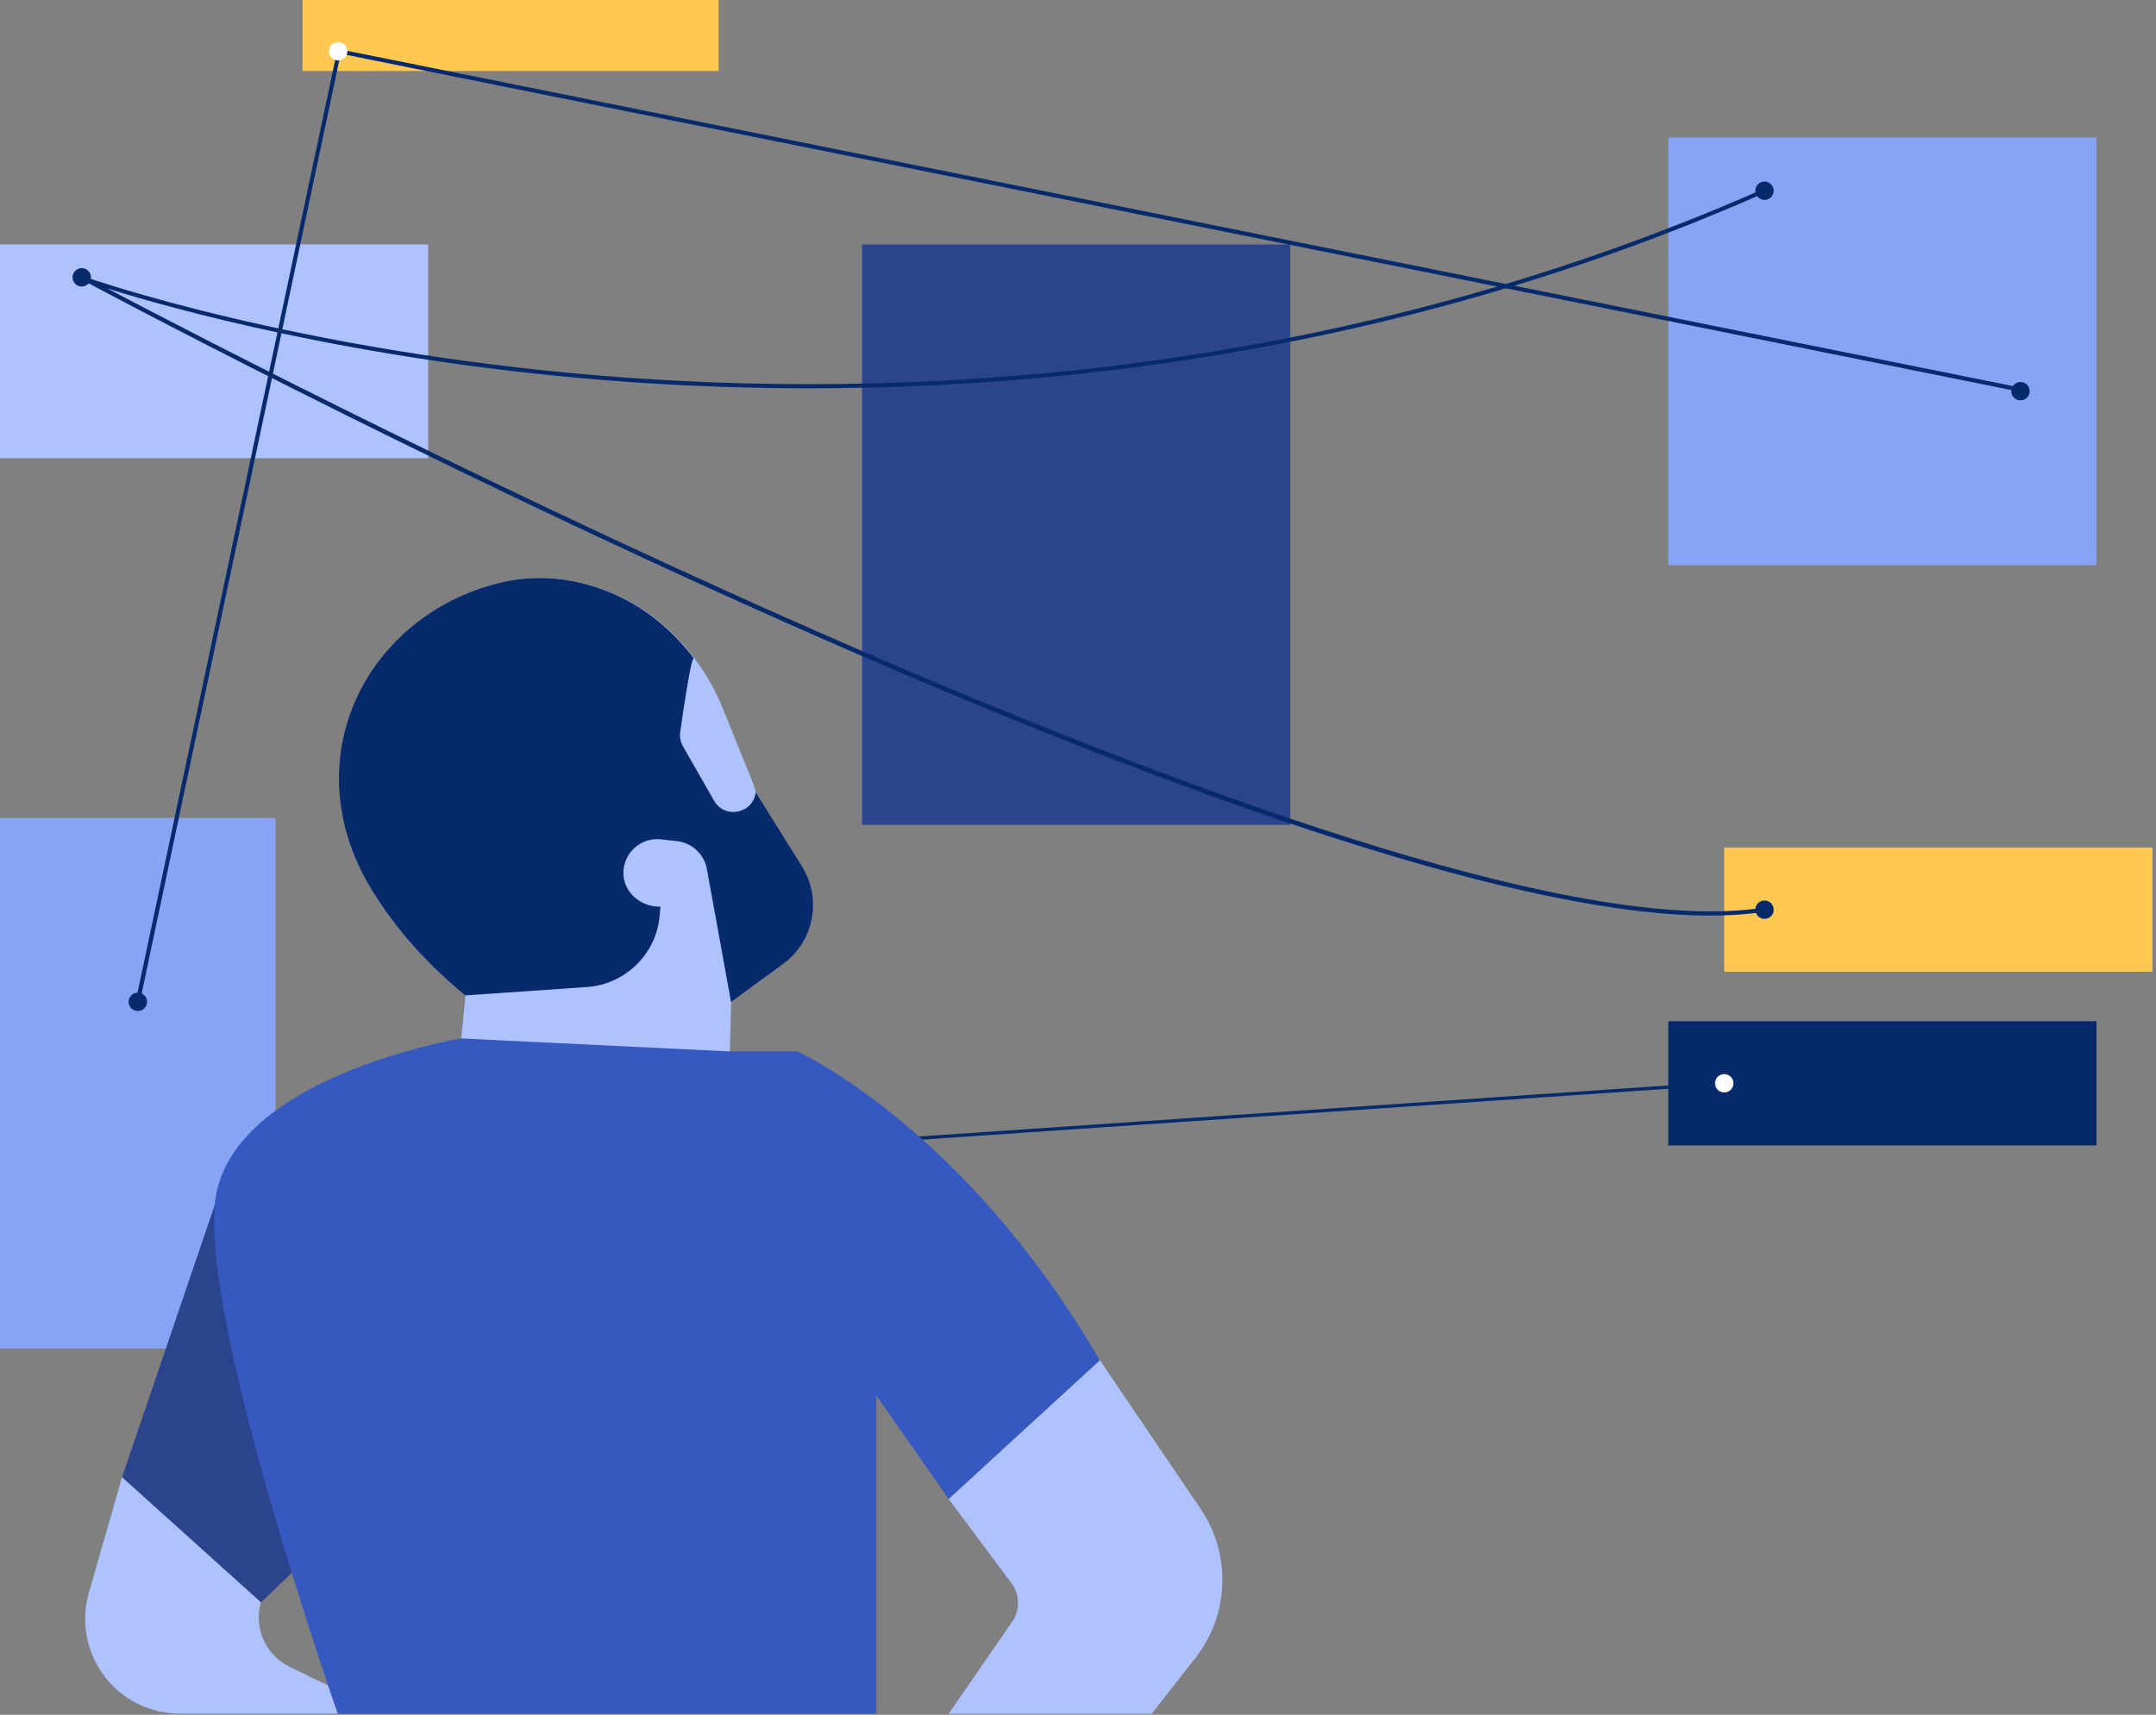
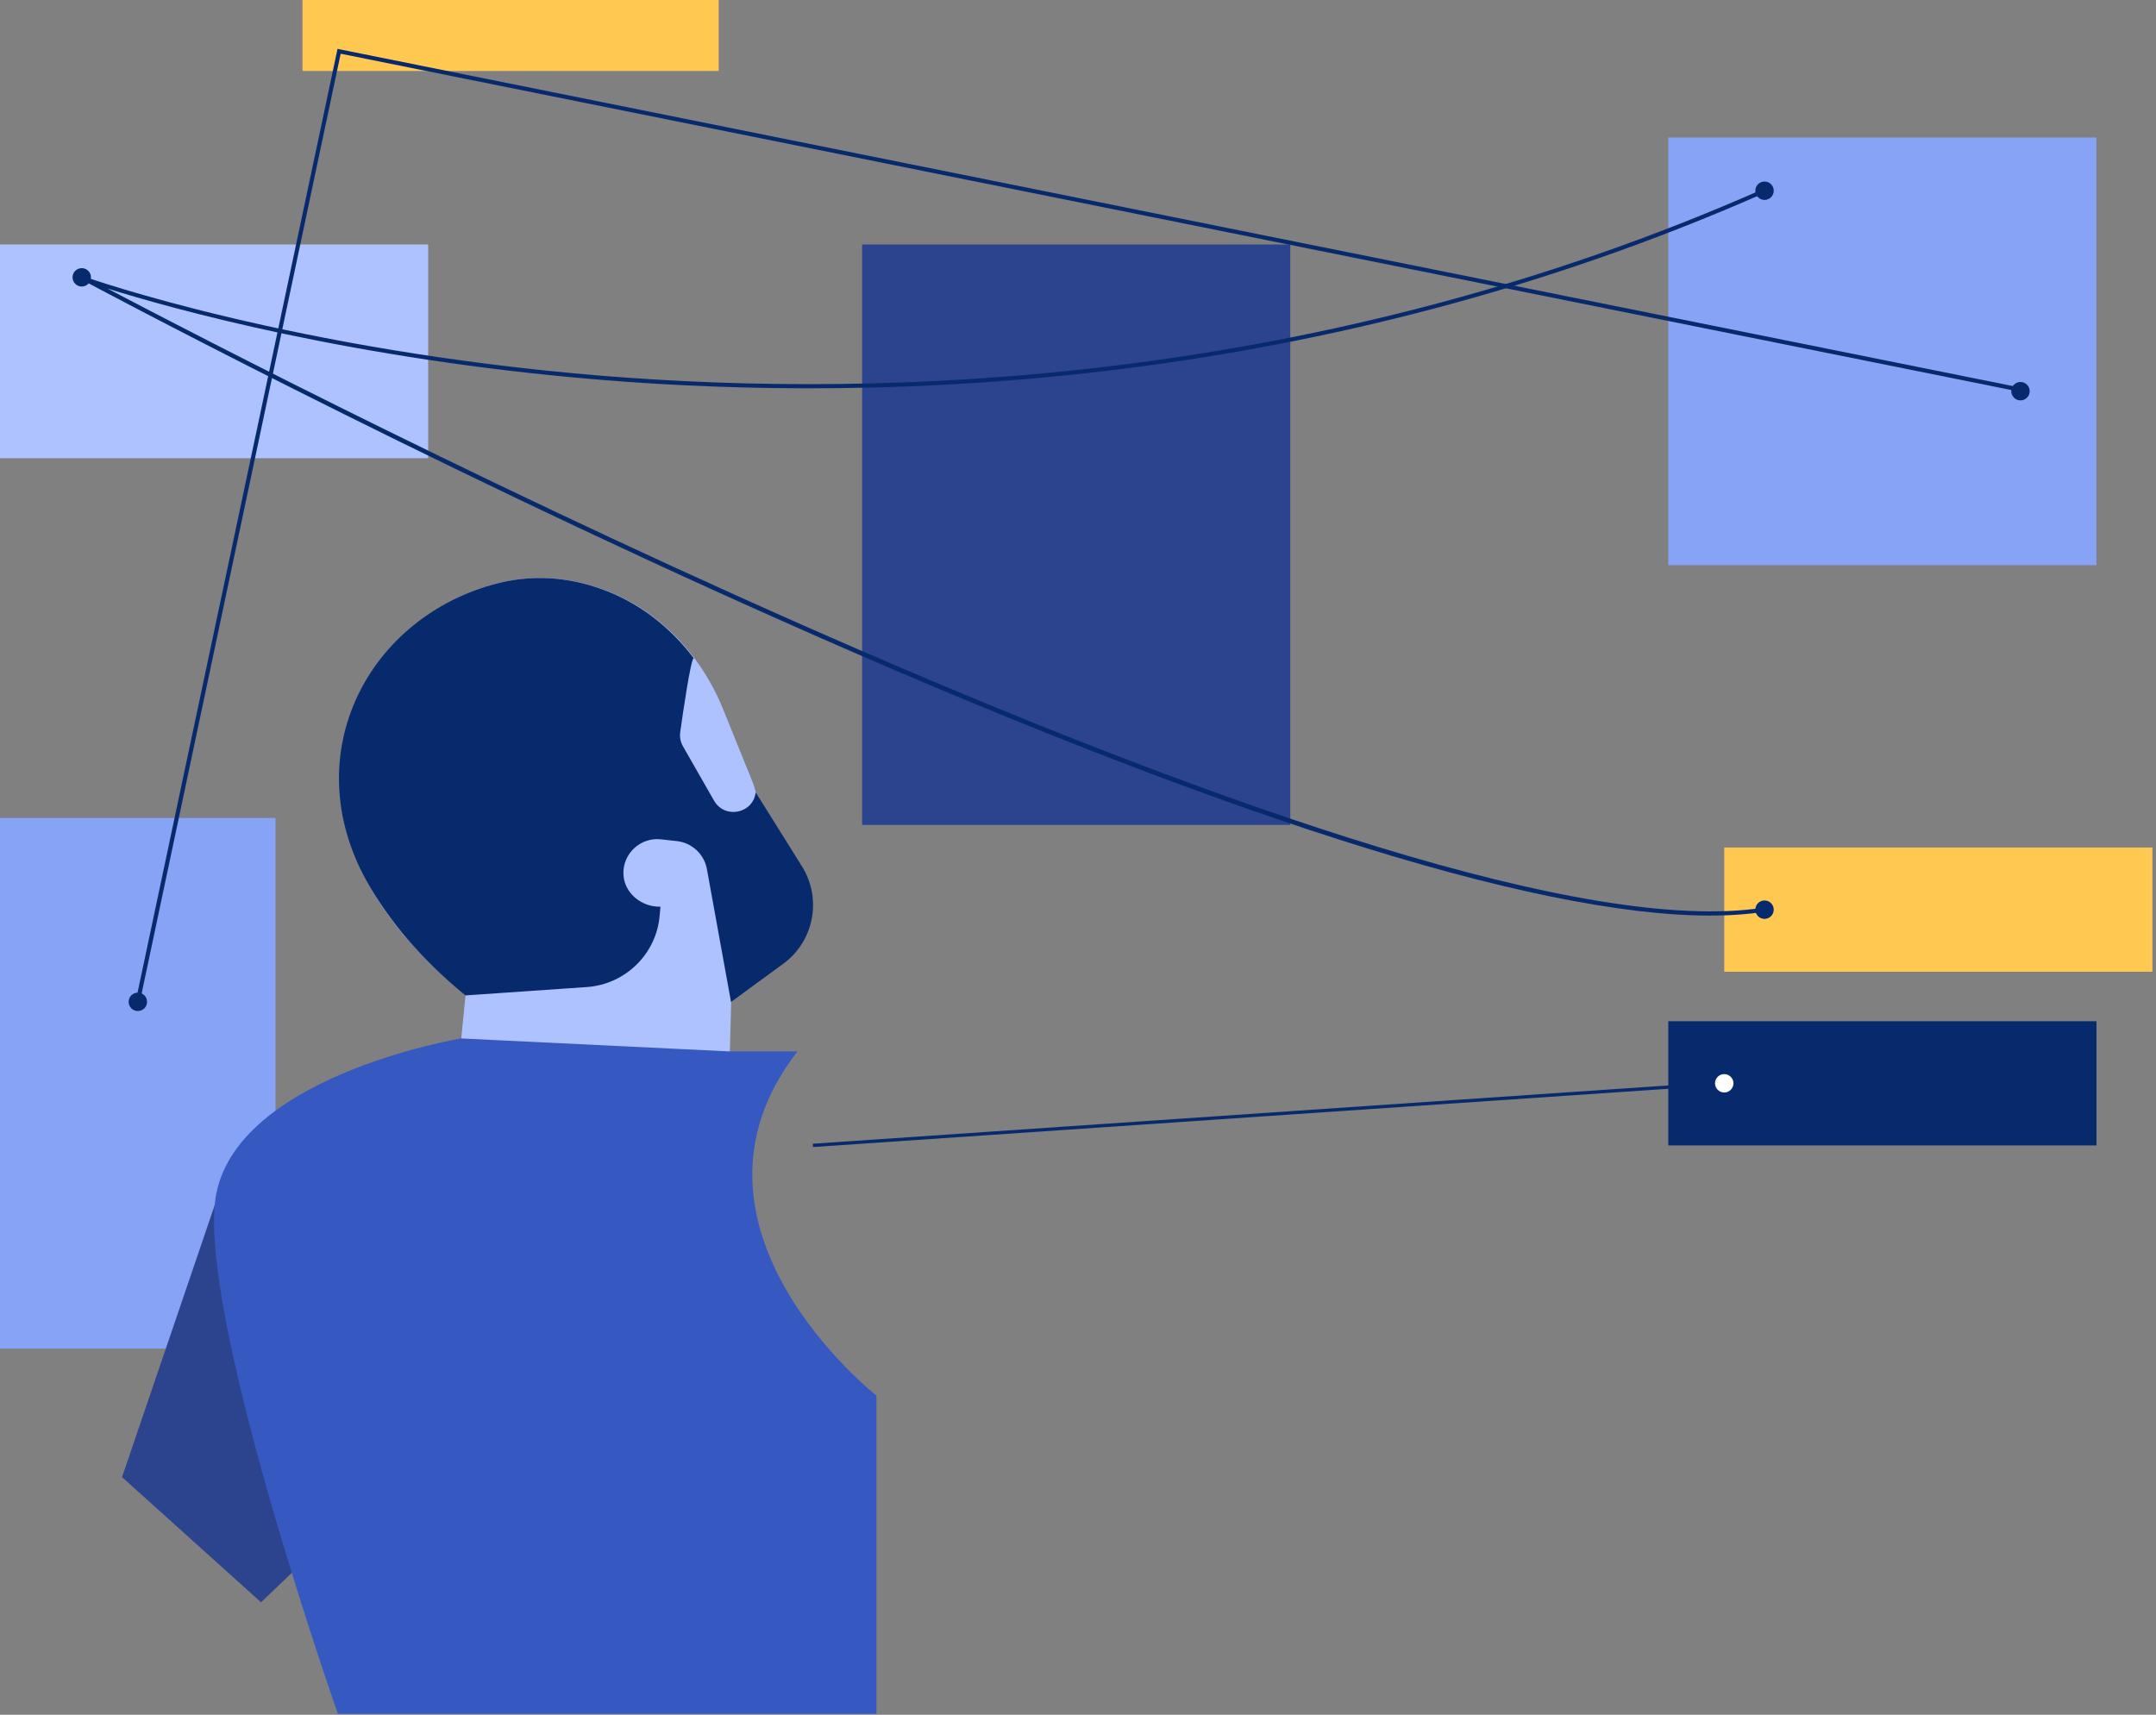
<svg xmlns="http://www.w3.org/2000/svg" width="489" height="389" viewBox="0 0 489 389" fill="none">
  <rect x="0" y="0" width="489" height="389" fill="#808080" stroke="none" />
  <g clip-path="url(#clip0_1_869)">
    <path d="M475.5 231.665H378.385V259.84H475.5V231.665Z" fill="#072A6C" />
    <path d="M184.379 259.831L391.07 245.744" stroke="#072A6C" stroke-width="0.753" stroke-miterlimit="10" />
    <path d="M163.001 0.003H68.61V16.102H163.001V0.003Z" fill="#FFC851" />
    <path d="M62.492 185.556H0V305.931H62.492V185.556Z" fill="#87A3F5" />
-     <path d="M27.684 335.075L20.148 361.312C17.984 368.84 20.073 376.927 25.595 382.443C29.624 386.468 35.109 388.741 40.817 388.741H76.633L74.432 382.368L65.627 378.082C60.218 375.436 57.494 369.25 59.173 363.473L27.684 335.075Z" fill="#AEC2FF" />
    <path d="M48.688 273.405L27.683 335.083L59.209 363.481L77.864 345.592L48.688 273.405Z" fill="#2C438E" />
-     <path d="M215.162 340.034L229.414 359.152C231.354 361.723 231.391 365.264 229.563 367.91L215.162 388.78H261.201L271.125 376.109C278.848 366.27 279.296 352.593 272.282 342.232L249.449 308.542L215.162 339.996V340.034Z" fill="#AEC2FF" />
    <path d="M170.875 191.152L167.554 200.619C166.845 202.668 166.435 204.793 166.398 206.954L165.838 227.265L165.54 238.52C144.609 250.52 104.614 235.576 104.614 235.576L105.584 225.774C95.697 217.687 89.019 209.749 84.542 202.221C68.723 175.5 80.102 143.338 109.502 133.313C119.463 129.921 128.567 130.853 136.178 133.499C149.012 137.971 158.936 148.294 164.01 160.891L170.539 177.028C172.367 181.537 172.479 186.531 170.875 191.115V191.152Z" fill="#AEC2FF" />
    <path d="M181.51 195.92L171.399 179.746C170.802 184.59 164.385 185.857 161.96 181.646L154.908 169.311C154.349 168.342 154.125 167.224 154.274 166.105C154.908 161.596 156.662 149.596 157.333 149.298C151.924 142.142 144.686 136.515 136.142 133.533C129.091 131.036 120.734 130.068 111.668 132.639C82.678 140.838 66.822 172.329 83.947 201.249C88.536 208.964 95.214 217.349 105.549 225.809L133.157 223.908C141.85 223.274 148.864 216.417 149.611 207.734L149.797 205.684H149.573C145.395 205.684 141.589 202.553 141.403 198.379C141.179 193.646 145.283 189.882 149.909 190.404L153.603 190.814C156.96 191.224 159.684 193.758 160.318 197.075L165.803 227.299L177.667 218.616C184.867 213.324 186.546 203.299 181.51 195.957V195.92Z" fill="#072A6C" />
    <path d="M104.579 235.571C104.579 235.571 51.153 244.403 48.69 273.398C46.228 302.392 76.635 388.779 76.635 388.779H198.784V316.591C198.784 316.591 149.984 278.28 180.875 238.515H165.504L104.579 235.571Z" fill="#3659C1" />
-     <path d="M180.873 238.526C180.873 238.526 218.555 255.52 249.447 308.589L215.16 340.043L198.781 316.602L156.175 318.465L159.309 253.06L180.911 238.526H180.873Z" fill="#3659C1" />
    <path d="M475.5 31.197H378.385V128.205H475.5V31.197Z" fill="#87A3F5" />
    <path d="M97.115 55.459H0V103.944H97.115V55.459Z" fill="#AEC2FF" />
    <path d="M488.186 192.266H391.072V220.44H488.186V192.266Z" fill="#FFC851" />
    <path d="M292.651 55.459H195.536V187.126H292.651V55.459Z" fill="#2C438E" />
    <path d="M387.863 207.7C367.716 207.7 339.398 201.887 303.433 190.371C268.176 179.079 225.495 162.308 176.583 140.506C93.309 103.462 19.811 64.145 19.102 63.735L19.475 62.877C19.923 63.027 66.559 79.536 136.476 85.238C200.983 90.493 299.068 87.437 400.025 42.827L400.398 43.685C299.254 88.369 200.983 91.462 136.364 86.17C79.766 81.549 38.391 69.847 24.363 65.449C62.828 85.723 319.513 218.732 400.137 205.874L400.286 206.806C396.556 207.402 392.414 207.7 387.863 207.7Z" fill="#072A6C" />
    <path d="M31.712 227.333L30.779 227.147L76.557 11.068L77.005 11.18L458.376 87.951L458.189 88.883L77.266 12.186L31.712 227.333Z" fill="#072A6C" />
    <path d="M18.543 65C19.697 65 20.632 64.066 20.632 62.913C20.632 61.76 19.697 60.826 18.543 60.826C17.389 60.826 16.453 61.76 16.453 62.913C16.453 64.066 17.389 65 18.543 65Z" fill="#072A6C" />
-     <path d="M76.706 13.712C77.859 13.712 78.795 12.777 78.795 11.625C78.795 10.472 77.859 9.538 76.706 9.538C75.552 9.538 74.616 10.472 74.616 11.625C74.616 12.777 75.552 13.712 76.706 13.712Z" fill="white" />
    <path d="M400.212 45.354C401.366 45.354 402.301 44.419 402.301 43.267C402.301 42.114 401.366 41.18 400.212 41.18C399.058 41.18 398.123 42.114 398.123 43.267C398.123 44.419 399.058 45.354 400.212 45.354Z" fill="#072A6C" />
    <path d="M458.263 90.827C459.417 90.827 460.352 89.892 460.352 88.74C460.352 87.587 459.417 86.653 458.263 86.653C457.109 86.653 456.174 87.587 456.174 88.74C456.174 89.892 457.109 90.827 458.263 90.827Z" fill="#072A6C" />
    <path d="M400.212 208.447C401.366 208.447 402.301 207.513 402.301 206.36C402.301 205.208 401.366 204.273 400.212 204.273C399.058 204.273 398.123 205.208 398.123 206.36C398.123 207.513 399.058 208.447 400.212 208.447Z" fill="#072A6C" />
    <path d="M391.071 247.834C392.225 247.834 393.161 246.9 393.161 245.747C393.161 244.595 392.225 243.66 391.071 243.66C389.917 243.66 388.982 244.595 388.982 245.747C388.982 246.9 389.917 247.834 391.071 247.834Z" fill="white" />
    <path d="M31.265 229.353C32.419 229.353 33.354 228.419 33.354 227.266C33.354 226.114 32.419 225.179 31.265 225.179C30.111 225.179 29.175 226.114 29.175 227.266C29.175 228.419 30.111 229.353 31.265 229.353Z" fill="#072A6C" />
  </g>
  <defs>
    <clipPath id="clip0_1_869">
      <rect width="488.186" height="388.741" fill="white" />
    </clipPath>
  </defs>
</svg>